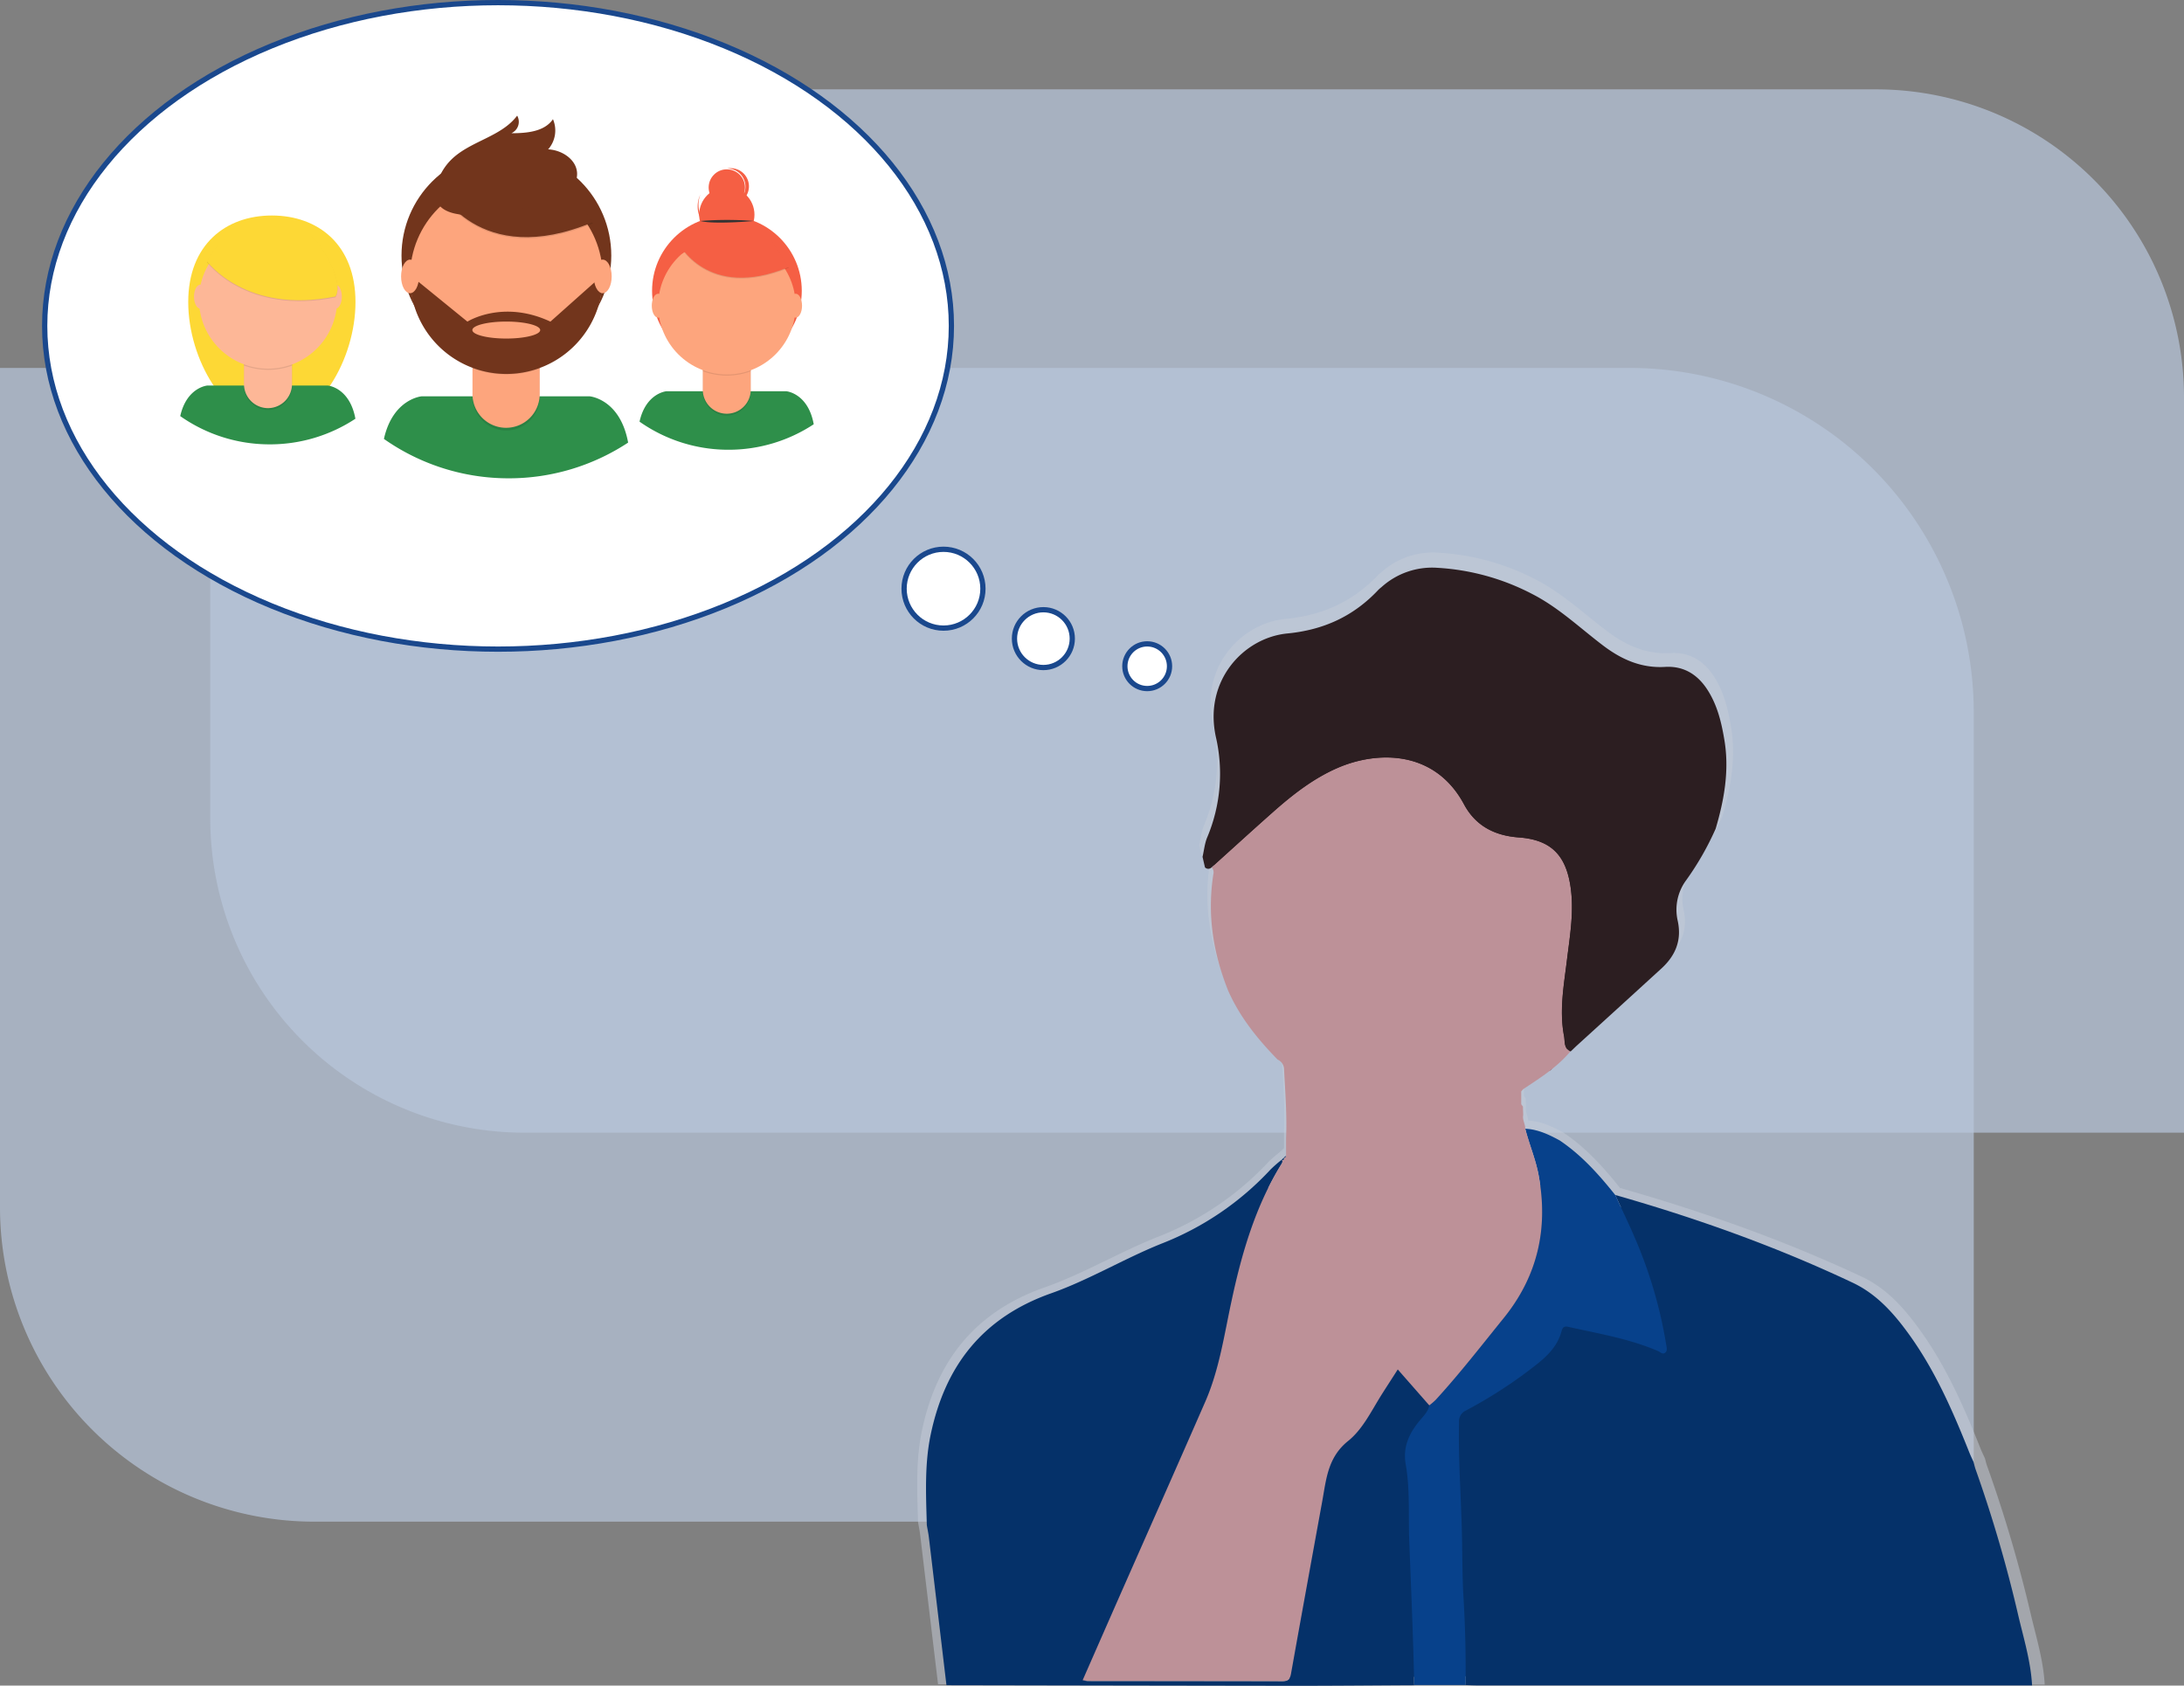
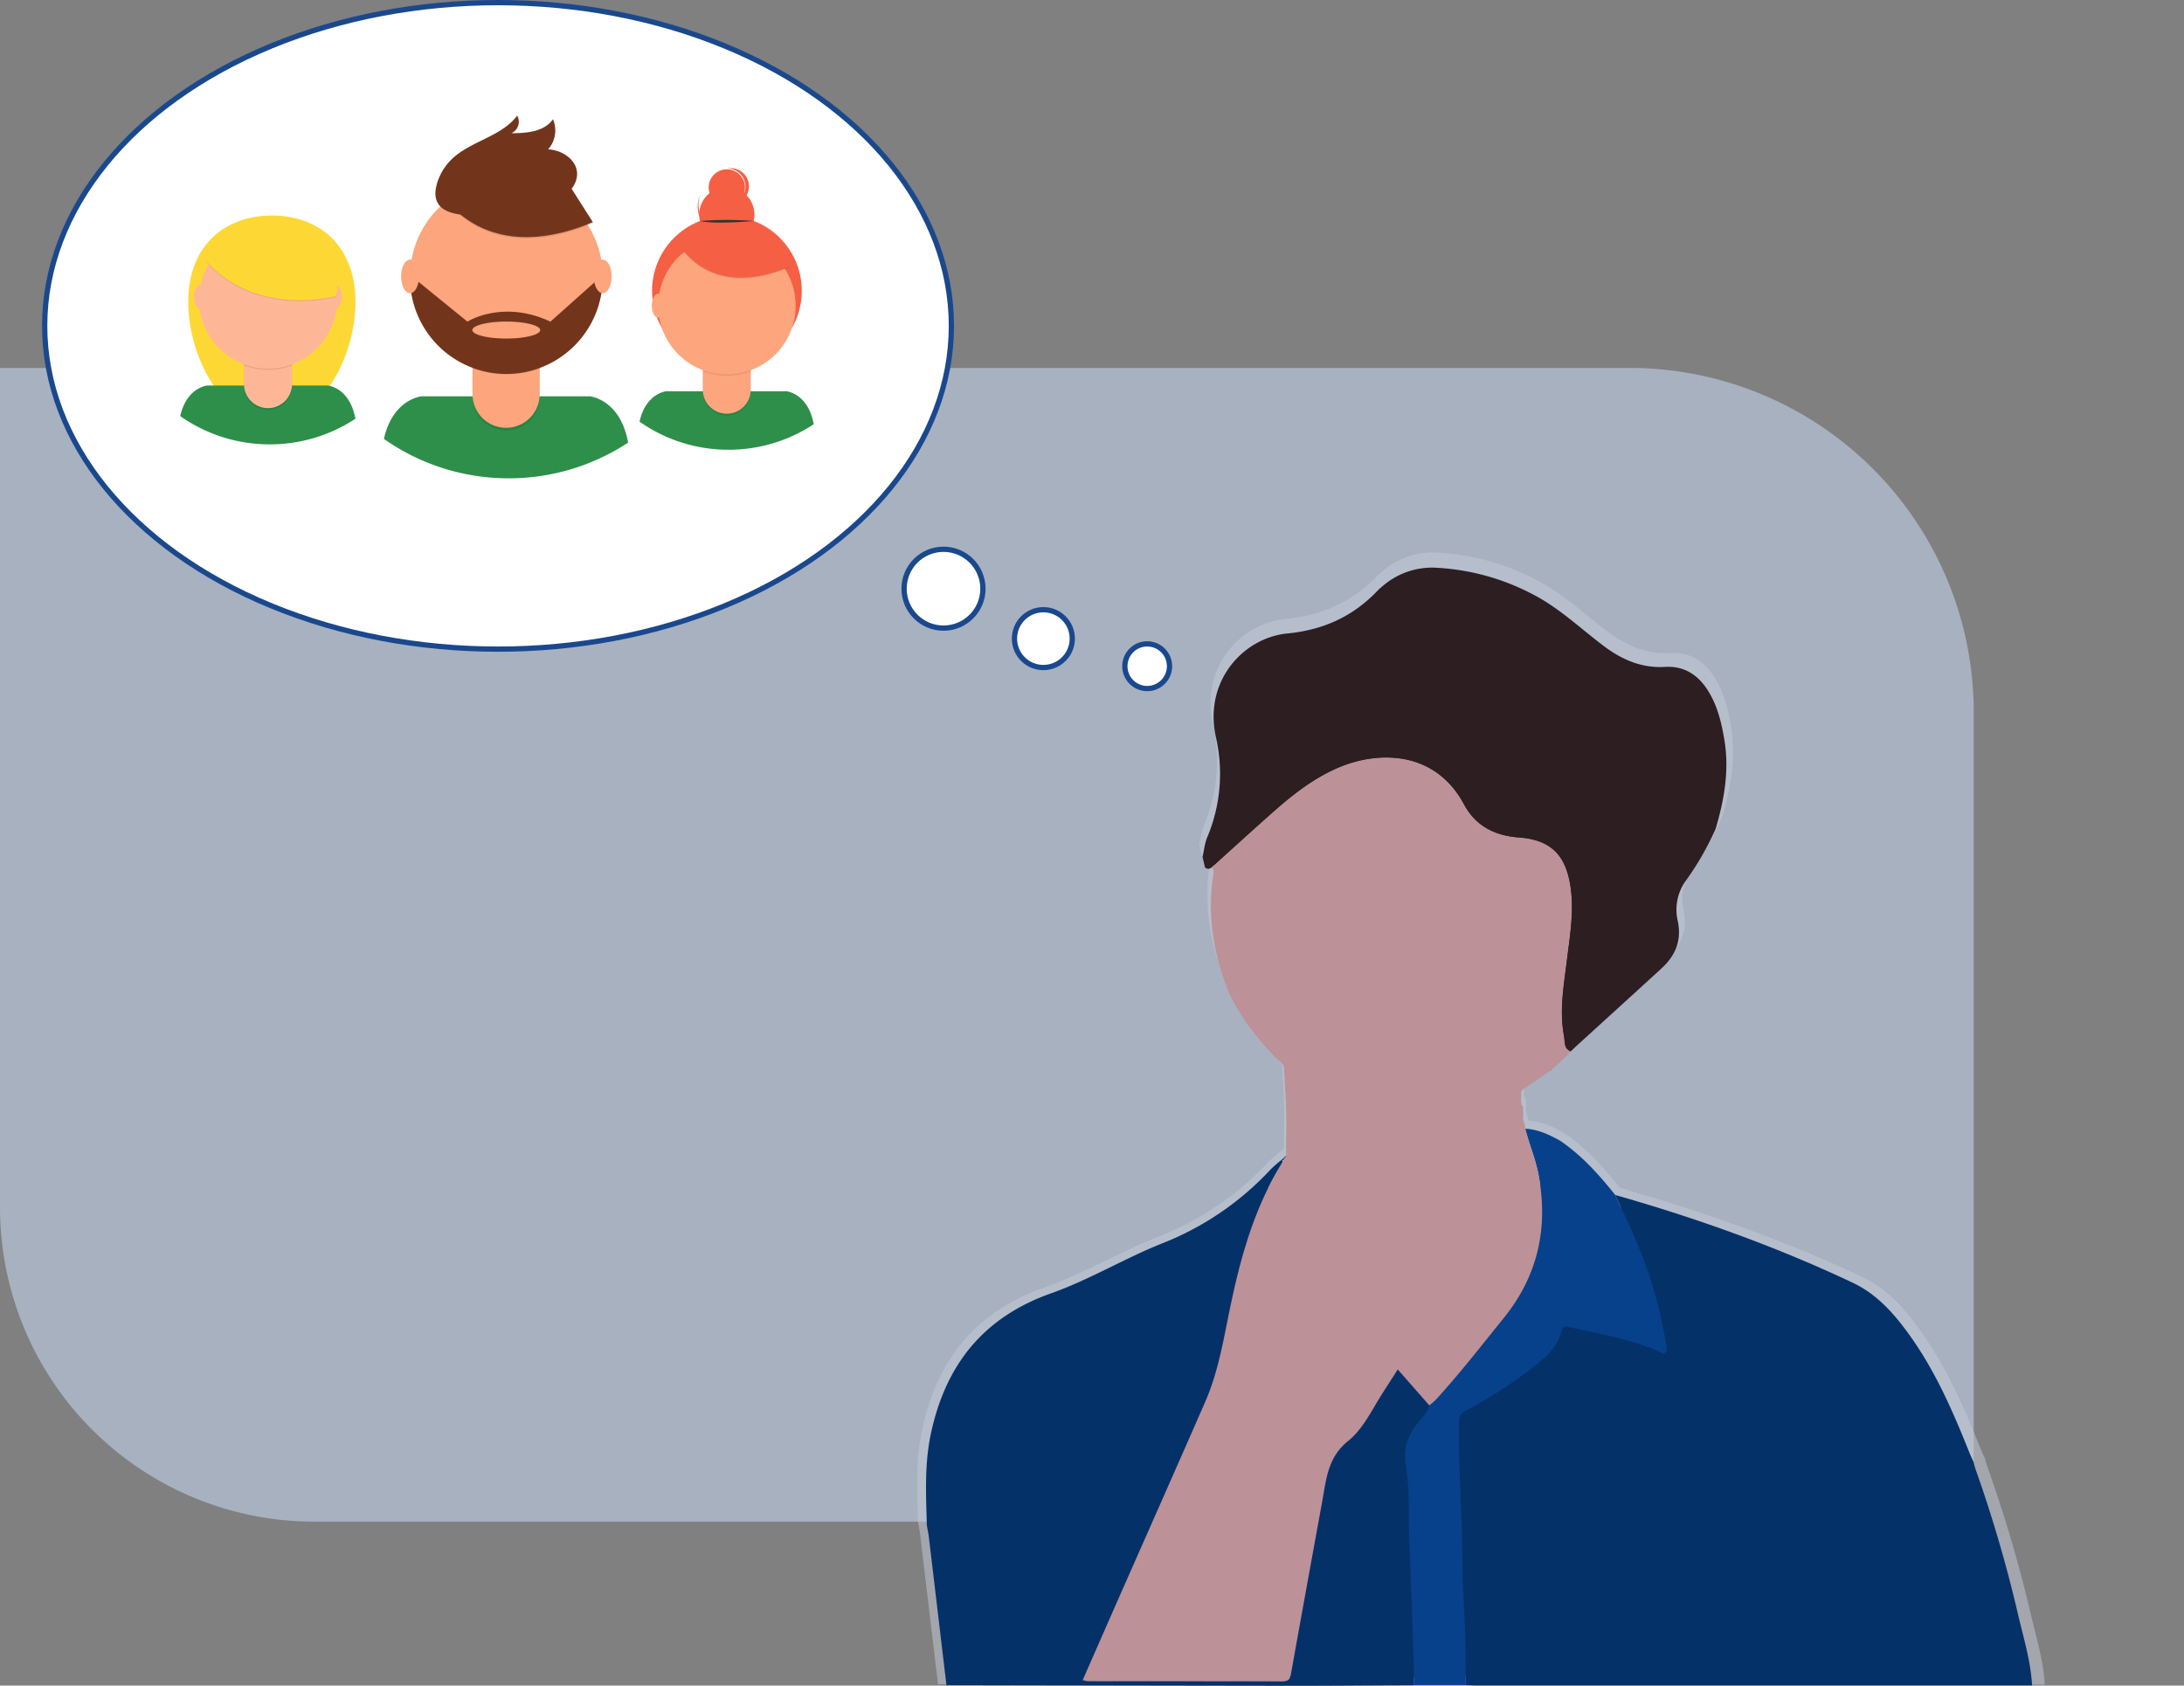
<svg xmlns="http://www.w3.org/2000/svg" viewBox="0 0 831 641.37">
  <rect x="0" y="0" width="831" height="641.37" fill="#808080" stroke="none" />
  <defs>
    <style>.cls-1{fill:#b8c6dc;opacity:0.7;}.cls-2{fill:#fff;stroke:#1a488d;stroke-miterlimit:10;stroke-width:2px;}.cls-3{fill:#2e8f4a;}.cls-4{fill:#f55f44;}.cls-5{isolation:isolate;opacity:0.1;}.cls-6{fill:#fda57d;}.cls-7{fill:#333;}.cls-8{fill:#72351c;}.cls-9{fill:#fdd835;}.cls-10{fill:#fdb797;}.cls-11{opacity:0.5;}.cls-12{fill:#c5ccd7;}.cls-13{fill:#053169;}.cls-14{fill:#2c1e21;}.cls-15{fill:#07418b;}.cls-16{fill:#bd9198;}.cls-17{fill:#afbccf;}</style>
  </defs>
  <g id="Layer_2" data-name="Layer 2">
    <g id="Layer_1-2" data-name="Layer 1">
      <path class="cls-1" d="M0,140H620A131,131,0,0,1,751,271V579a0,0,0,0,1,0,0H119.61A119.61,119.61,0,0,1,0,459.39V140a0,0,0,0,1,0,0Z" />
-       <path class="cls-1" d="M80,34H713.75A117.25,117.25,0,0,1,831,151.25V431a0,0,0,0,1,0,0H199.61A119.61,119.61,0,0,1,80,311.39V34a0,0,0,0,1,0,0Z" />
      <ellipse class="cls-2" cx="189.5" cy="124" rx="172.5" ry="123" />
      <path class="cls-3" d="M277.21,171.13a58.72,58.72,0,0,0,32.41-9.7c-2.17-11.88-10.45-12.56-10.45-12.56H253.58s-7.8.64-10.24,11.57A58.66,58.66,0,0,0,277.21,171.13Z" />
      <circle class="cls-4" cx="276.59" cy="110.66" r="28.48" />
      <path class="cls-5" d="M267.4,134.38h18.25V149a9.12,9.12,0,0,1-9.12,9.12h0a9.12,9.12,0,0,1-9.12-9.12h0v-14.6Z" />
      <path class="cls-6" d="M269.14,133.71h14.77a1.74,1.74,0,0,1,1.74,1.74h0V148.3a9.12,9.12,0,0,1-9.12,9.12h0a9.12,9.12,0,0,1-9.12-9.12h0V135.45a1.74,1.74,0,0,1,1.74-1.74h0Z" />
      <path class="cls-5" d="M267.44,141.27a26.22,26.22,0,0,0,18.25,0v-2.24H267.44Z" />
      <circle class="cls-6" cx="276.59" cy="116.34" r="26.15" />
      <circle class="cls-4" cx="276.55" cy="81.7" r="10.52" />
      <circle class="cls-4" cx="276.55" cy="71.34" r="6.91" />
      <path class="cls-4" d="M272,87.47A10.52,10.52,0,0,1,266.5,74l-.21.45a10.53,10.53,0,0,0,19.21,8.62c.07-.15.13-.3.19-.46A10.51,10.51,0,0,1,272,87.47Z" />
      <path class="cls-5" d="M258,92.56s11,22.36,42.12,9.36l-7.24-11.35L280,86Z" />
      <path class="cls-4" d="M258,92.23s11,22.36,42.12,9.36l-7.24-11.36L280,85.63Z" />
      <path class="cls-7" d="M266.46,84.08a130.68,130.68,0,0,1,20.37,0S271.79,85.48,266.46,84.08Z" />
      <path class="cls-4" d="M278.14,64a8.08,8.08,0,0,0-1.56.12h.4a6.91,6.91,0,0,1,1,13.7A6.91,6.91,0,0,0,278.14,64Z" />
      <ellipse class="cls-6" cx="250.43" cy="116.32" rx="2.43" ry="4.56" />
-       <ellipse class="cls-6" cx="302.74" cy="116.32" rx="2.43" ry="4.56" />
      <polygon class="cls-4" points="256.32 92.89 261.42 90.25 262.57 94.47 259.45 96.6 256.32 92.89" />
      <path class="cls-3" d="M193.55,182A82.4,82.4,0,0,0,239,168.41c-3.05-16.66-14.64-17.61-14.64-17.61H160.44s-10.94.9-14.36,16.21A82.32,82.32,0,0,0,193.55,182Z" />
-       <circle class="cls-8" cx="192.68" cy="97.25" r="39.91" />
      <path class="cls-5" d="M179.8,130.49h25.57V151a12.79,12.79,0,0,1-12.76,12.81h0A12.79,12.79,0,0,1,179.81,151V130.49Z" />
      <path class="cls-6" d="M182.22,129.55h20.69a2.44,2.44,0,0,1,2.44,2.44v18a12.79,12.79,0,0,1-12.78,12.79h0A12.79,12.79,0,0,1,179.78,150V132a2.45,2.45,0,0,1,2.45-2.44Z" />
      <path class="cls-5" d="M179.83,140.15a36.76,36.76,0,0,0,25.57.07v-3.14H179.83Z" />
      <circle class="cls-6" cx="192.68" cy="105.21" r="36.65" />
      <path class="cls-5" d="M166.58,71.88S182,103.22,225.61,85L215.47,69.09l-18-6.46Z" />
      <path class="cls-8" d="M166.58,71.42s15.44,31.34,59,13.12L215.47,68.63l-18-6.46Z" />
      <path class="cls-8" d="M166.44,69.3a21.15,21.15,0,0,1,5.25-8.54c7.21-7.13,19-8.63,25.09-16.76A4.74,4.74,0,0,1,195,50.47a3.48,3.48,0,0,1-.43.22c5.83,0,12.55-.55,15.83-5.33a10.88,10.88,0,0,1-1.83,11.47c5.14.24,10.64,3.73,11,8.87.22,3.43-1.92,6.67-4.74,8.64s-6.22,2.85-9.57,3.58C195.47,80.1,160.06,89.15,166.44,69.3Z" />
      <path class="cls-8" d="M229.34,105.53h-1l-18.91,16.85c-18.22-8.53-31.58,0-31.58,0l-19.83-16.14-2,.25a36.65,36.65,0,0,0,73.29-.94Zm-36.71,23.29c-7.12,0-12.9-1.46-12.9-3.23s5.78-3.23,12.9-3.23,12.91,1.46,12.91,3.23-5.78,3.23-12.91,3.23Z" />
      <ellipse class="cls-6" cx="156.02" cy="105.18" rx="3.41" ry="6.39" />
      <ellipse class="cls-6" cx="229.33" cy="105.18" rx="3.41" ry="6.39" />
      <path class="cls-9" d="M135.26,114.93c0,21.84-14.24,46.15-31.82,46.15s-31.82-24.31-31.82-46.15S85.87,82,103.45,82,135.26,93.1,135.26,114.93Z" />
      <path class="cls-3" d="M102.63,169.08a59,59,0,0,0,32.6-9.75c-2.19-11.94-10.5-12.63-10.5-12.63H78.88s-7.84.65-10.3,11.63A59,59,0,0,0,102.63,169.08Z" />
      <path class="cls-5" d="M92.77,132.13h18.34v14.68A9.17,9.17,0,0,1,102,156h0a9.17,9.17,0,0,1-9.17-9.17V132.13Z" />
      <path class="cls-10" d="M94.52,131.45h14.84a1.75,1.75,0,0,1,1.75,1.76v12.92A9.17,9.17,0,0,1,102,155.3h0a9.17,9.17,0,0,1-9.17-9.17V133.21A1.76,1.76,0,0,1,94.52,131.45Z" />
      <path class="cls-5" d="M92.81,139.06a26.36,26.36,0,0,0,18.34.05v-2.25H92.81Z" />
      <circle class="cls-10" cx="102.01" cy="114" r="26.29" />
      <ellipse class="cls-10" cx="76.26" cy="112.88" rx="2.45" ry="4.58" />
      <ellipse class="cls-10" cx="127.62" cy="112.88" rx="2.45" ry="4.58" />
      <path class="cls-5" d="M78.72,99.74s14.86,20.34,48.94,13.39c0,0,3.8-4.63-5.46-18.85S87.15,82.38,78.72,99.74Z" />
      <path class="cls-9" d="M78.72,99.41s14.86,20.34,48.94,13.39c0,0,3.8-4.63-5.46-18.85S87.15,82.05,78.72,99.41Z" />
      <circle class="cls-2" cx="359" cy="224" r="15" />
      <circle class="cls-2" cx="397" cy="243" r="11" />
      <circle class="cls-2" cx="436.5" cy="253.5" r="8.5" />
      <g class="cls-11">
        <polygon class="cls-12" points="513.78 428.97 427.14 483.66 398.78 639.31 625.92 636.58 655.48 466.44 513.78 428.97" />
        <polygon class="cls-12" points="462.81 340.87 459.76 318.59 516.84 265.93 566.79 275.04 607.57 300.36 613.69 363.15 605.53 386.44 591.14 403.98 462.81 340.87" />
        <path class="cls-12" d="M616.31,452c31.58,9,62.44,19.88,92.16,33.83,9.26,4.36,15.87,11.73,21.73,19.8,10.17,14,17.07,29.66,23.4,45.6.5,1.26,1.11,2.48,1.67,3.71.25.92.45,1.86.77,2.75a516.56,516.56,0,0,1,16.57,56.14c2.11,9,4.89,17.86,5.39,27.16l-214.77,0c-1.65,0-3.3-.08-5-.13.1-11.21-.14-22.41-.82-33.61-.48-7.9-.43-15.84-.6-23.74-.31-14.62-1.45-29.23-1.14-43.87a4.54,4.54,0,0,1,2.66-4.55,180.47,180.47,0,0,0,22.7-14.14c6-4.49,12.44-8.78,14.49-16.69.38-1.47,1.29-1.65,2.48-1.39,11.77,2.63,23.73,4.56,34.91,9.36.85.37,1.74,1.32,2.64.68s.66-2,.49-3.07A172.9,172.9,0,0,0,624,468.64C621.59,463,618.88,457.51,616.31,452Z" />
        <path class="cls-12" d="M356.92,640.86q-3.41-28.43-6.8-56.85c-.19-1.62-.54-3.22-.81-4.83-.32-11.74-.94-23.49,1.55-35.12,5.66-26.49,20.21-44.91,46.66-54.21,14.73-5.18,28.36-13.39,42.91-19.17a113.93,113.93,0,0,0,42.2-28.55,53.91,53.91,0,0,1,4.33-3.75c.57.69.14,1.3-.2,1.86-10.06,16.22-15.34,34.29-19.28,52.62-2.83,13.13-4.71,26.43-10.17,38.83-11.43,26-23,51.87-34.51,77.8-4.32,9.74-8.62,19.49-13,29.5a18.35,18.35,0,0,0,2,.26q37.69,0,75.41.06c2.22,0,3-.65,3.41-2.88,4-22.23,8.12-44.43,12.15-66.65,1.53-8.4,2.15-16.68,10-22.95,5.77-4.62,9.16-11.91,13.23-18.28,2-3.09,4-6.16,6-9.37,4.26,4.81,8.26,9.33,12.27,13.84-.41,2.11-1.81,3.65-3.15,5.19-4.39,5-7.24,10.54-6,17.48,1.75,9.87,1,19.89,1.39,29.81.72,18.41,1.52,36.84,1.91,55.27-15.32.08-30.65.23-46,.23Q424.64,641,356.92,640.86Z" />
        <path class="cls-12" d="M538.35,640.77c-.39-18.43-1.19-36.86-1.91-55.27-.39-9.92.36-19.94-1.39-29.81-1.23-6.94,1.62-12.45,6-17.48,1.34-1.54,2.74-3.08,3.15-5.19a26,26,0,0,0,2.47-2.09c9.3-10.1,17.74-20.92,26.39-31.55,13.17-16.16,17.37-34.55,13.55-55-1.15-6.2-3.65-11.94-5.2-18,4.89.22,9.16,2.25,13.36,4.51,8.5,5.66,15.23,13.12,21.53,21,2.57,5.56,5.28,11.06,7.69,16.69a172.9,172.9,0,0,1,12.09,41.11c.17,1,.53,2.35-.49,3.07s-1.79-.31-2.64-.68c-11.18-4.8-23.14-6.73-34.91-9.36-1.19-.26-2.1-.08-2.48,1.39-2.05,7.91-8.48,12.2-14.49,16.69A180.47,180.47,0,0,1,558.38,535a4.54,4.54,0,0,0-2.66,4.55c-.31,14.64.83,29.25,1.14,43.87.17,7.9.12,15.84.6,23.74.68,11.2.92,22.4.82,33.61Z" />
        <path class="cls-12" d="M581.42,426.43c1.55,6,4.05,11.78,5.2,18,3.82,20.42-.38,38.81-13.55,55C564.42,510,556,520.83,546.68,530.93a26,26,0,0,1-2.47,2.09c-4-4.51-8-9-12.27-13.84-2.07,3.21-4.07,6.28-6,9.37-4.07,6.37-7.46,13.66-13.23,18.28-7.81,6.27-8.43,14.55-10,22.95-4,22.22-8.17,44.42-12.15,66.65-.4,2.23-1.19,2.89-3.41,2.88q-37.71-.1-75.41-.06a18.35,18.35,0,0,1-2-.26c4.42-10,8.72-19.76,13-29.5,11.51-25.93,23.08-51.84,34.51-77.8,5.46-12.4,7.34-25.7,10.17-38.83,3.94-18.33,9.22-36.4,19.28-52.62.34-.56.77-1.17.2-1.86l0,0c.88.3,1-.19.89-.87l-.06.06c.65.14.74-.31.84-.76v-6.66c.38-8.87-.31-17.7-.78-26.55a4.17,4.17,0,0,0-2.51-3.87c-7.7-7.83-14.56-16.27-19.1-26.37-5.89-14.51-8.28-29.47-5.81-45a2.85,2.85,0,0,0-.62-2.68c8-7.14,15.89-14.34,23.93-21.4,7.57-6.64,15.5-12.81,24.85-16.86,15.37-6.66,37.74-7.11,49.12,14,4.47,8.28,11.82,12.09,21.25,12.77,12.41.9,18.21,6.77,20.06,18.89,1.45,9.52-.21,18.83-1.36,28.19-1.2,9.78-3,19.53-1.16,29.41.4,2.12-.19,4.77,2.49,6-5.12,6.09-11.78,10.27-18.34,14.58-.24.28-.48.57-.73.85,0,1.65,0,3.3,0,4.95l.67.89c0,1.07.07,2.14.11,3.21C580.23,423,581.46,424.63,581.42,426.43Z" />
        <path class="cls-12" d="M599,396.65c-2.68-1.24-2.09-3.89-2.49-6-1.88-9.88,0-19.63,1.16-29.41,1.15-9.36,2.81-18.67,1.36-28.19-1.85-12.12-7.65-18-20.06-18.89-9.43-.68-16.78-4.49-21.25-12.77-11.38-21.08-33.75-20.63-49.12-14-9.35,4-17.28,10.22-24.85,16.86-8,7.06-16,14.26-23.93,21.4a1.78,1.78,0,0,1-2.58,0l-.94-4.09c.59-2.52.84-5.19,1.83-7.54a62.62,62.62,0,0,0,3.32-38.68c-4.72-21.62,10.75-38.2,27.73-39.84,14.1-1.36,25.69-6.64,35.26-16.77.38-.39.83-.72,1.25-1.08a29.4,29.4,0,0,1,21.73-7.34,91.21,91.21,0,0,1,36.78,10.14c10.17,5.19,18.4,13,27.4,19.8,7.13,5.37,14.81,8.79,24.07,8.25,7.22-.42,12.66,2.93,16.54,9,3.71,5.81,5.29,12.27,6.41,18.93,2,11.78,0,23.17-3.34,34.43a111,111,0,0,1-11.44,19.85,19,19,0,0,0-3.22,15.61c1.63,7.54-.92,13.41-6.38,18.37q-16.29,14.81-32.63,29.53c-.61.56-1.2,1.13-1.8,1.7l-.68.64Z" />
        <path class="cls-12" d="M599.08,396.54l.68-.64Z" />
        <path class="cls-12" d="M579.88,412.08c.25-.28.49-.57.73-.85C580.37,411.51,580.13,411.8,579.88,412.08Z" />
        <path class="cls-12" d="M580.59,417.92l-.67-.89Z" />
        <path class="cls-12" d="M488.59,436.85c-.1.45-.19.9-.84.76Z" />
        <path class="cls-12" d="M487.81,437.55c.09.68,0,1.17-.89.87Z" />
      </g>
      <polygon class="cls-13" points="514 432 429 486 401.18 639.71 624 637 653 469 514 432" />
      <polygon class="cls-14" points="464 345 461 323 517 271 566 280 606 305 612 367 604 390 589.89 407.32 464 345" />
      <path class="cls-13" d="M614.58,454.69c31,8.85,61.25,19.63,90.4,33.41,9.09,4.3,15.57,11.58,21.32,19.54,10,13.82,16.74,29.29,23,45,.49,1.24,1.08,2.44,1.63,3.66.25.91.44,1.83.75,2.72A511.46,511.46,0,0,1,767.9,614.5c2.07,8.86,4.8,17.63,5.29,26.81l-210.68,0c-1.63,0-3.25-.08-4.87-.13.1-11.07-.13-22.13-.8-33.18-.47-7.81-.42-15.65-.58-23.45-.31-14.44-1.43-28.87-1.13-43.32a4.52,4.52,0,0,1,2.61-4.49,177.41,177.41,0,0,0,22.28-14c5.89-4.44,12.2-8.67,14.21-16.49.38-1.44,1.26-1.63,2.43-1.37,11.54,2.6,23.28,4.5,34.24,9.25.84.36,1.71,1.29,2.6.66s.64-2,.48-3a171.84,171.84,0,0,0-11.86-40.6C619.76,465.61,617.1,460.17,614.58,454.69Z" />
      <path class="cls-13" d="M360.12,641.23q-3.33-28.07-6.67-56.13c-.19-1.6-.53-3.18-.8-4.77-.31-11.6-.92-23.2,1.52-34.69,5.56-26.16,19.83-44.35,45.78-53.53C414.4,487,427.77,478.89,442,473.19A112,112,0,0,0,483.44,445a51.87,51.87,0,0,1,4.24-3.71c.56.68.14,1.29-.19,1.83-9.87,16-15.05,33.86-18.92,52-2.77,13-4.62,26.1-10,38.34-11.21,25.64-22.57,51.22-33.86,76.83-4.23,9.61-8.45,19.24-12.79,29.12a18.24,18.24,0,0,0,1.94.26c24.66,0,49.32,0,74,.06,2.18,0,3-.64,3.35-2.84,3.9-22,8-43.87,11.92-65.82,1.5-8.3,2.1-16.47,9.76-22.66,5.66-4.57,9-11.76,13-18,1.94-3.05,3.9-6.09,5.93-9.25l12,13.67c-.4,2.08-1.77,3.6-3.08,5.12-4.31,5-7.11,10.41-5.9,17.26,1.71,9.74,1,19.64,1.36,29.43.71,18.19,1.5,36.38,1.88,54.59-15,.07-30.07.22-45.1.22Q426.56,641.36,360.12,641.23Z" />
      <path class="cls-15" d="M538.1,641.15c-.38-18.21-1.17-36.4-1.88-54.59-.38-9.79.35-19.69-1.36-29.43-1.21-6.85,1.59-12.29,5.9-17.26,1.31-1.52,2.68-3,3.08-5.12a25.37,25.37,0,0,0,2.42-2.07c9.13-10,17.41-20.66,25.9-31.15,12.92-16,17-34.12,13.29-54.29-1.13-6.12-3.58-11.78-5.1-17.75,4.8.22,9,2.22,13.1,4.45,8.34,5.6,14.94,13,21.13,20.75,2.52,5.48,5.18,10.92,7.54,16.48A171.84,171.84,0,0,1,634,511.77c.16,1,.52,2.31-.48,3s-1.76-.3-2.6-.66c-11-4.75-22.7-6.65-34.24-9.25-1.17-.26-2-.07-2.43,1.37-2,7.82-8.32,12-14.21,16.49a177.41,177.41,0,0,1-22.28,14,4.52,4.52,0,0,0-2.61,4.49c-.3,14.45.82,28.88,1.13,43.32.16,7.8.11,15.64.58,23.45.67,11,.9,22.11.8,33.18Z" />
      <path class="cls-16" d="M580.35,429.49c1.52,6,4,11.63,5.1,17.75,3.74,20.17-.37,38.33-13.29,54.29-8.49,10.49-16.77,21.18-25.9,31.15a25.37,25.37,0,0,1-2.42,2.07l-12-13.67c-2,3.16-4,6.2-5.93,9.25-4,6.29-7.32,13.48-13,18-7.66,6.19-8.26,14.36-9.76,22.66-4,22-8,43.87-11.92,65.82-.39,2.2-1.17,2.85-3.35,2.84-24.66-.07-49.32,0-74-.06a18.24,18.24,0,0,1-1.94-.26c4.34-9.88,8.56-19.51,12.79-29.12,11.29-25.61,22.65-51.19,33.86-76.83,5.35-12.24,7.2-25.38,10-38.34,3.87-18.11,9.05-35.95,18.92-52,.33-.54.75-1.15.19-1.83l0,0c.87.3,1-.19.88-.86l-.06.06c.63.14.73-.3.82-.75V433.2c.38-8.76-.3-17.48-.76-26.21a4.12,4.12,0,0,0-2.46-3.82c-7.56-7.74-14.29-16.07-18.74-26.05-5.78-14.33-8.12-29.1-5.7-44.48A2.84,2.84,0,0,0,461,330c7.82-7.05,15.59-14.16,23.48-21.13,7.42-6.56,15.21-12.65,24.37-16.65,15.08-6.57,37-7,48.19,13.8,4.38,8.17,11.59,11.93,20.85,12.61,12.17.88,17.86,6.68,19.67,18.65,1.42,9.4-.2,18.59-1.33,27.84-1.18,9.65-3,19.28-1.14,29,.4,2.09-.18,4.71,2.45,5.93-5,6-11.57,10.14-18,14.4l-.72.84c0,1.63,0,3.26,0,4.89l.66.88c0,1.05.06,2.11.1,3.16C579.18,426.09,580.38,427.71,580.35,429.49Z" />
      <path class="cls-14" d="M597.55,400.08c-2.63-1.22-2-3.84-2.45-5.93-1.84-9.76,0-19.39,1.14-29,1.13-9.25,2.75-18.44,1.33-27.84-1.81-12-7.5-17.77-19.67-18.65-9.26-.68-16.47-4.44-20.85-12.61-11.17-20.82-33.11-20.37-48.19-13.8-9.16,4-16.95,10.09-24.37,16.65-7.89,7-15.66,14.08-23.48,21.13a1.74,1.74,0,0,1-2.53,0l-.92-4c.58-2.5.82-5.13,1.8-7.46a62.27,62.27,0,0,0,3.26-38.18c-4.64-21.36,10.54-37.73,27.19-39.35,13.83-1.34,25.21-6.56,34.6-16.55a12.45,12.45,0,0,1,1.22-1.07A28.72,28.72,0,0,1,547,216.06a88.86,88.86,0,0,1,36.07,10c10,5.13,18.06,12.86,26.88,19.55,7,5.31,14.53,8.68,23.61,8.15,7.09-.42,12.43,2.89,16.23,8.89,3.64,5.73,5.19,12.12,6.29,18.69,2,11.63,0,22.88-3.28,34A110,110,0,0,1,641.53,335a18.84,18.84,0,0,0-3.16,15.41c1.6,7.45-.9,13.25-6.25,18.14q-16,14.63-32,29.17c-.6.54-1.17,1.11-1.76,1.67l-.67.63Z" />
      <path class="cls-16" d="M597.67,400l.67-.63Z" />
      <path class="cls-17" d="M578.84,415.32l.72-.84Z" />
      <path class="cls-17" d="M579.54,421.09l-.66-.88Z" />
      <path class="cls-13" d="M489.28,439.78c-.09.45-.19.89-.82.75Z" />
      <path class="cls-13" d="M488.52,440.47c.08.67,0,1.16-.88.86C487.94,441.05,488.23,440.76,488.52,440.47Z" />
    </g>
  </g>
</svg>